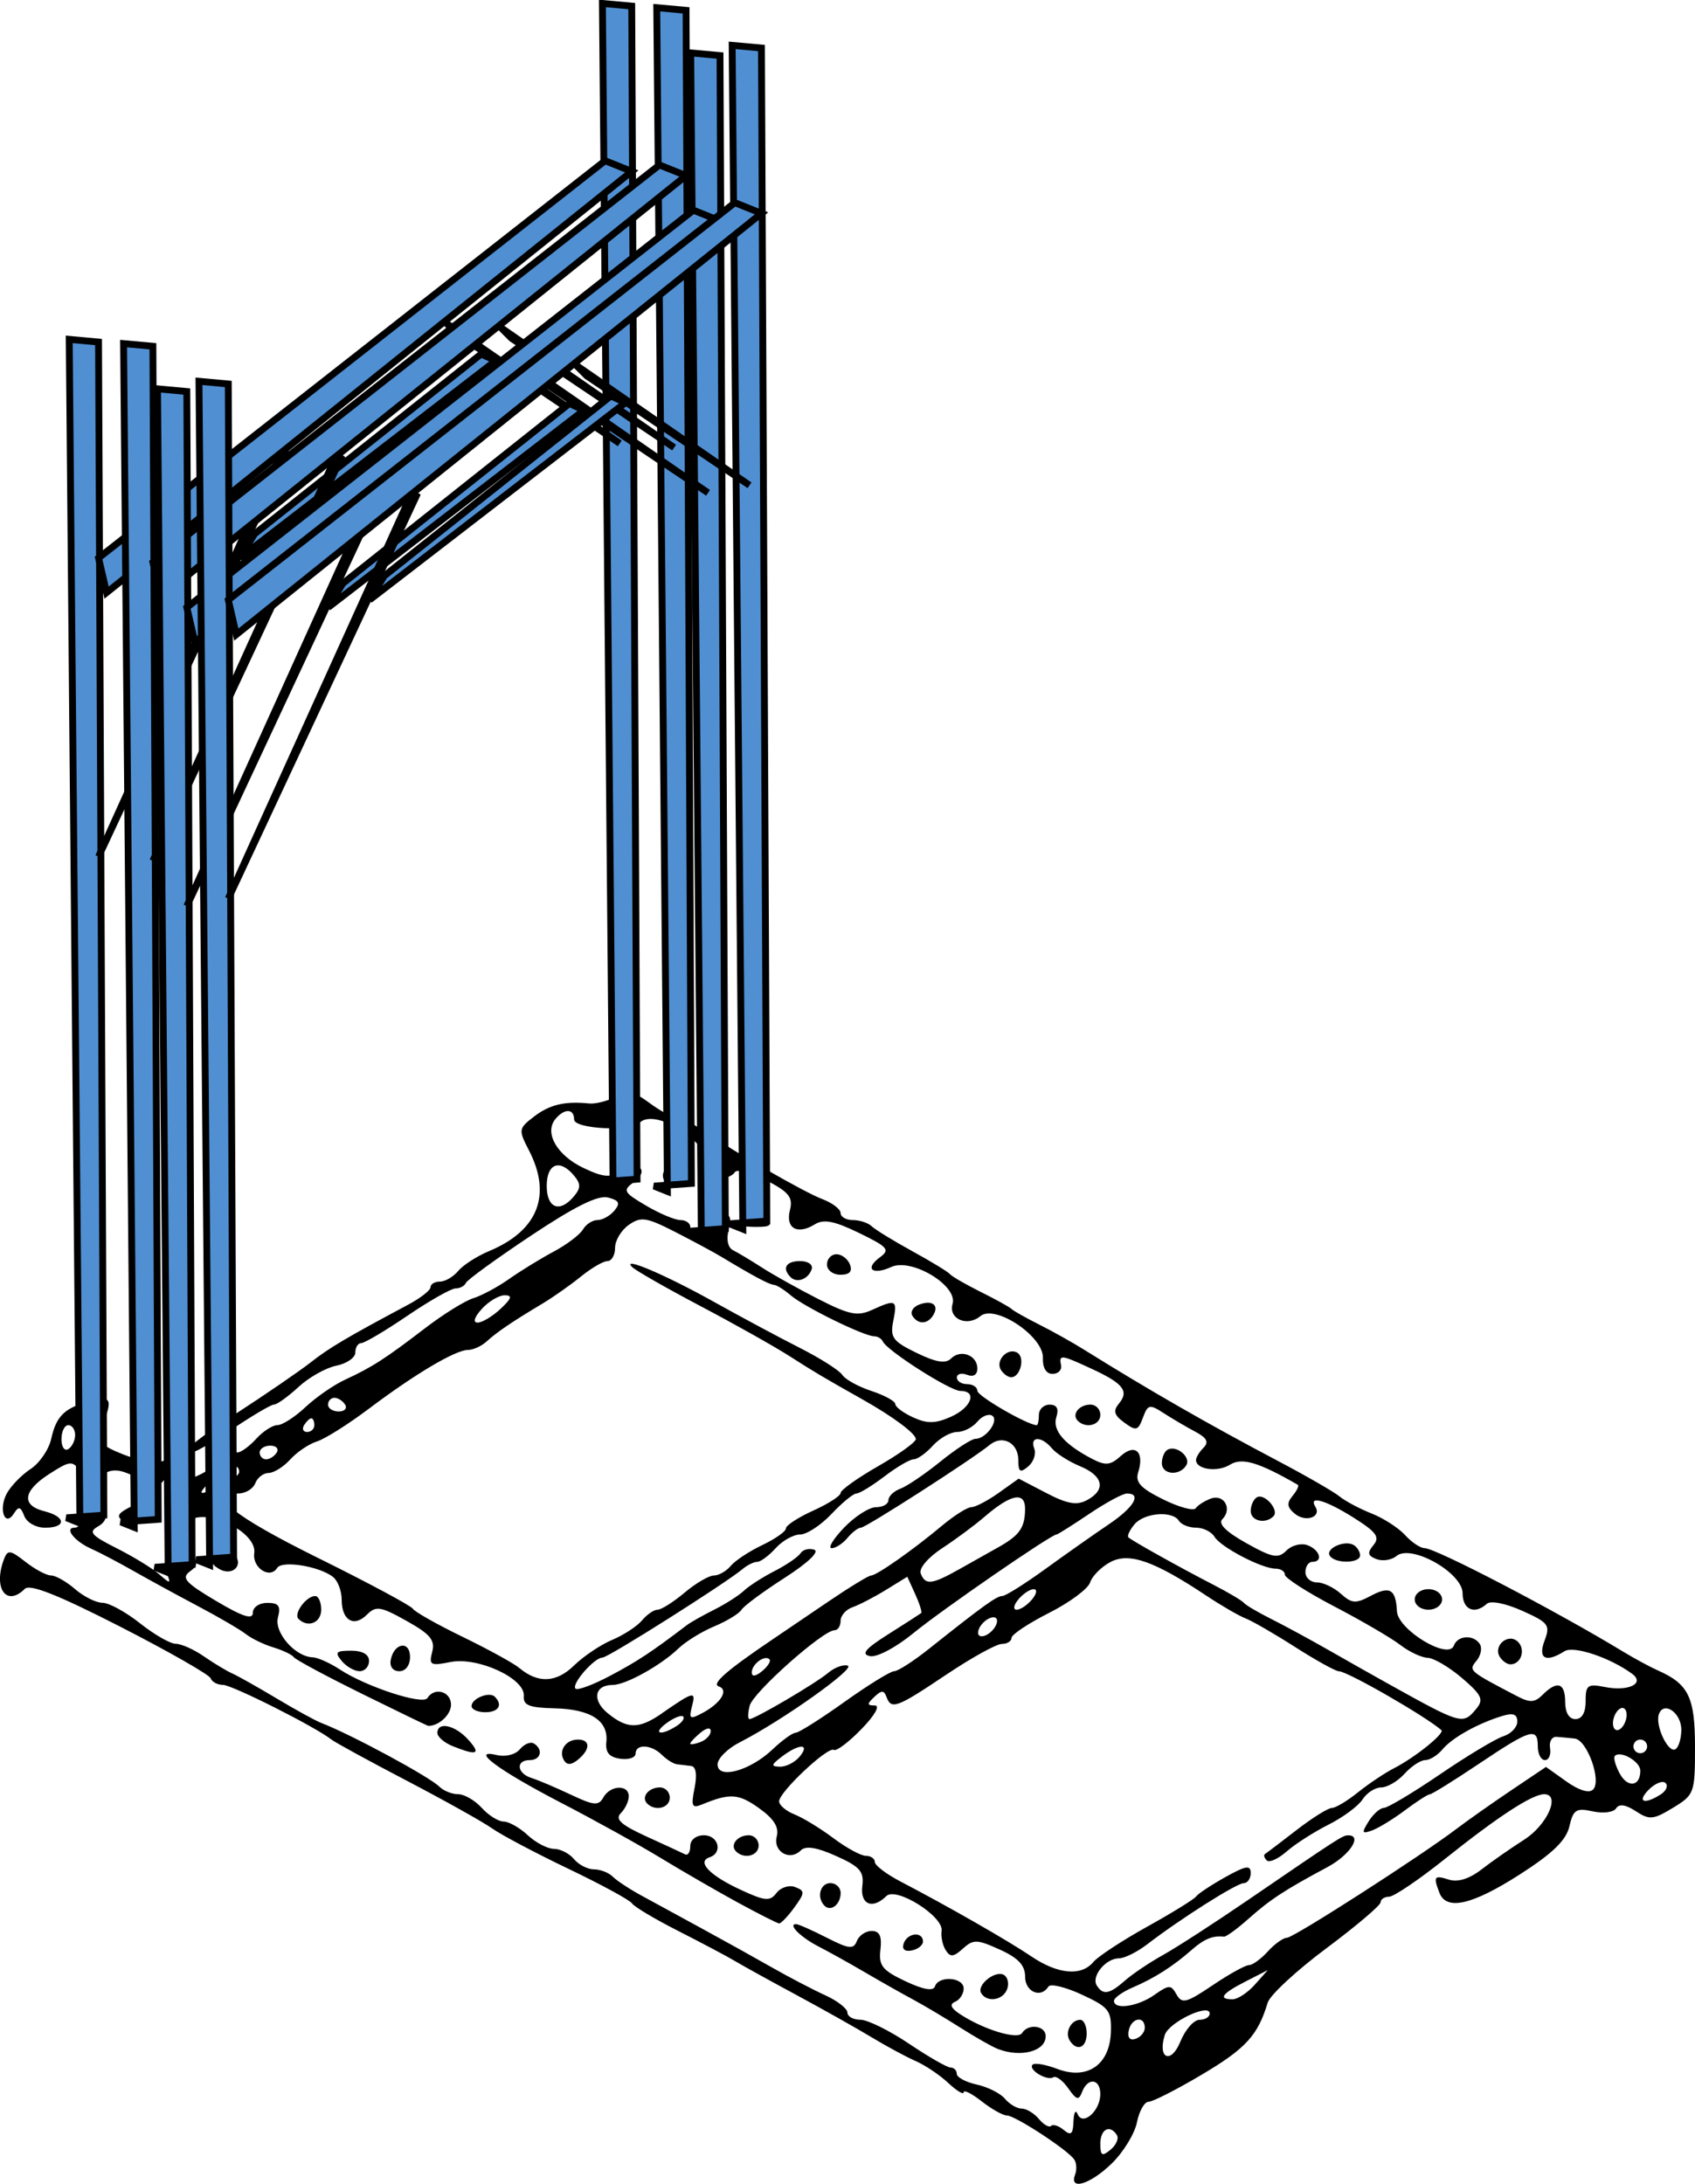
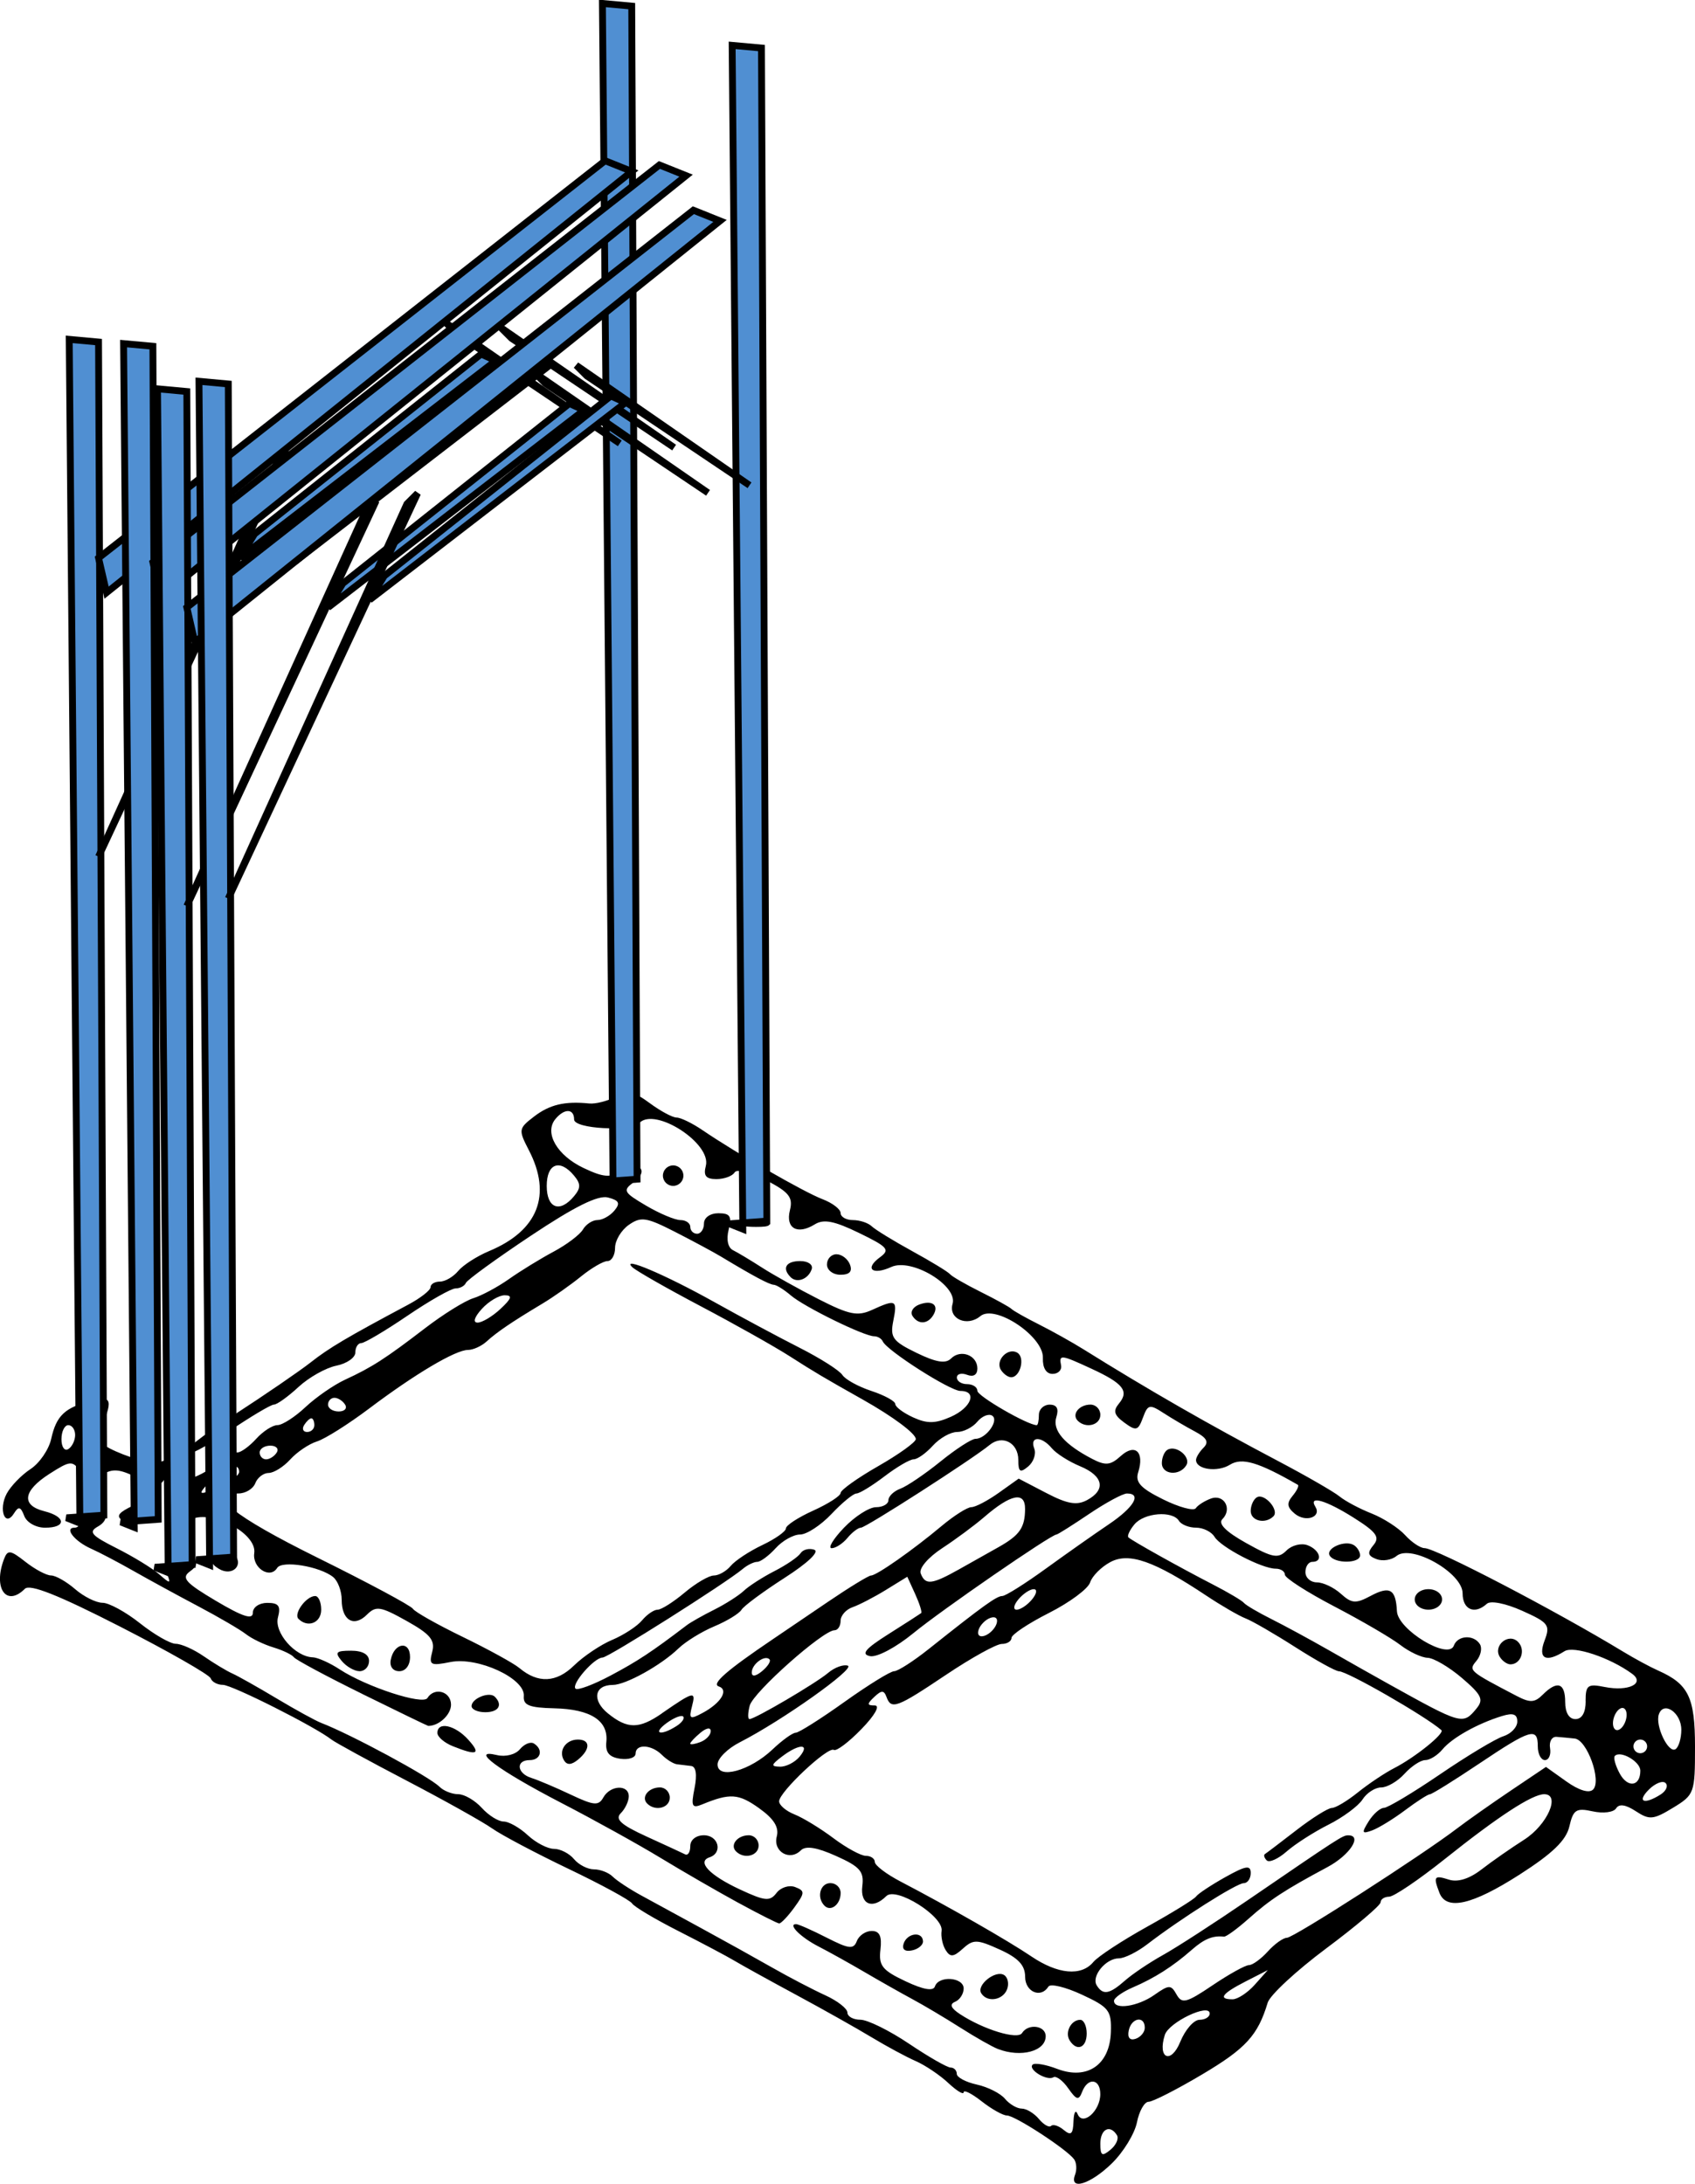
<svg xmlns="http://www.w3.org/2000/svg" xmlns:ns1="http://www.inkscape.org/namespaces/inkscape" xmlns:ns2="http://sodipodi.sourceforge.net/DTD/sodipodi-0.dtd" width="84.984" height="109.484" id="svg4610" version="1.1" ns1:version="0.48.3.1 r9886" ns2:docname="Nuovo documento 12">
  <defs id="defs4612" />
  <ns2:namedview id="base" pagecolor="#ffffff" bordercolor="#666666" borderopacity="1.0" ns1:pageopacity="0.0" ns1:pageshadow="2" ns1:zoom="1.8128906" ns1:cx="38.52721" ns1:cy="55.161249" ns1:document-units="pt" ns1:current-layer="layer1" showgrid="false" units="pt" fit-margin-top="0" fit-margin-left="0" fit-margin-right="0" fit-margin-bottom="0" showborder="false" ns1:showpageshadow="false" ns1:window-width="1600" ns1:window-height="841" ns1:window-x="0" ns1:window-y="27" ns1:window-maximized="1" />
  <g ns1:label="Layer 1" ns1:groupmode="layer" id="layer1" transform="translate(-162.186,-259.594)">
    <path style="fill:#000000" d="m 216.088,368.62 c 0.097,-0.253 0.075,-0.6 -0.049,-0.772 -0.357,-0.495 -2.965,-2.195 -3.367,-2.195 -0.2,0 -0.77,-0.32 -1.267,-0.71 -0.497,-0.391 -0.903,-0.595 -0.903,-0.454 0,0.141 -0.347,-0.069 -0.771,-0.466 -0.424,-0.397 -1.157,-0.89 -1.628,-1.096 -0.471,-0.205 -1.474,-0.746 -2.227,-1.201 -0.754,-0.455 -2.45,-1.409 -3.77,-2.12 -1.319,-0.711 -2.707,-1.478 -3.084,-1.704 -0.377,-0.226 -1.648,-0.899 -2.823,-1.497 -1.176,-0.597 -2.221,-1.22 -2.322,-1.383 -0.101,-0.163 -1.529,-0.941 -3.174,-1.728 -1.644,-0.787 -3.375,-1.702 -3.846,-2.035 -0.471,-0.332 -2.399,-1.409 -4.284,-2.394 -1.885,-0.985 -3.581,-1.912 -3.77,-2.06 -0.811,-0.639 -4.983,-2.741 -5.44,-2.741 -0.275,0 -0.551,-0.148 -0.614,-0.328 -0.063,-0.18 -2.103,-1.345 -4.534,-2.589 -3.097,-1.584 -4.527,-2.153 -4.781,-1.9 -0.932,0.932 -1.606,-0.031 -1.045,-1.493 0.181,-0.472 0.314,-0.455 1.074,0.143 0.477,0.375 1.054,0.682 1.283,0.682 0.228,0 0.771,0.308 1.206,0.685 0.435,0.377 1.054,0.685 1.376,0.685 0.322,0 1.168,0.463 1.879,1.028 0.712,0.565 1.518,1.028 1.793,1.028 0.275,0 0.909,0.283 1.409,0.63 0.5,0.346 1.141,0.732 1.424,0.858 0.283,0.126 1.285,0.69 2.227,1.254 0.942,0.564 1.945,1.114 2.227,1.223 1.498,0.576 5.427,2.696 5.93,3.199 0.206,0.206 0.629,0.376 0.939,0.376 0.31,0 0.843,0.308 1.184,0.685 0.341,0.377 0.834,0.685 1.095,0.685 0.261,0 0.806,0.308 1.211,0.685 0.405,0.377 0.996,0.685 1.315,0.685 0.318,0 0.771,0.231 1.005,0.514 0.235,0.283 0.685,0.514 1.001,0.514 0.316,0 0.738,0.163 0.937,0.362 0.199,0.199 0.84,0.623 1.425,0.942 0.585,0.319 1.957,1.067 3.048,1.662 1.092,0.594 2.679,1.476 3.527,1.959 0.848,0.483 2.043,1.107 2.656,1.386 0.613,0.279 1.114,0.67 1.114,0.868 0,0.198 0.293,0.36 0.651,0.36 0.358,0 1.453,0.54 2.433,1.199 0.98,0.66 1.921,1.199 2.091,1.199 0.17,0 0.308,0.142 0.308,0.316 0,0.173 0.452,0.415 1.004,0.536 0.552,0.121 1.188,0.442 1.413,0.713 0.225,0.271 0.602,0.492 0.838,0.492 0.237,0 0.625,0.235 0.864,0.522 0.239,0.287 0.513,0.443 0.61,0.346 0.097,-0.097 0.383,-0.009 0.636,0.205 0.362,0.3 0.466,0.209 0.487,-0.431 0.015,-0.447 0.107,-0.614 0.205,-0.37 0.252,0.627 1.139,-0.151 1.139,-0.999 0,-0.776 -0.626,-0.854 -0.91,-0.114 -0.171,0.445 -0.282,0.417 -0.698,-0.177 -0.272,-0.389 -0.607,-0.637 -0.745,-0.552 -0.32,0.198 -1.286,-0.388 -1.041,-0.633 0.101,-0.101 0.661,-0.009 1.243,0.216 1.499,0.566 2.624,-0.207 2.681,-1.841 0.037,-1.087 -0.09,-1.253 -1.455,-1.886 -0.823,-0.382 -1.577,-0.563 -1.676,-0.403 -0.375,0.606 -1.168,0.271 -1.168,-0.494 0,-0.574 -0.342,-0.94 -1.269,-1.361 -1.143,-0.518 -1.327,-0.523 -1.851,-0.049 -0.471,0.427 -0.635,0.441 -0.864,0.075 -0.155,-0.248 -0.247,-0.682 -0.204,-0.965 0.11,-0.725 -2.285,-2.231 -2.773,-1.742 -0.685,0.685 -1.318,0.422 -1.202,-0.501 0.093,-0.734 -0.115,-0.974 -1.31,-1.509 -0.981,-0.44 -1.531,-0.527 -1.776,-0.281 -0.552,0.552 -1.401,0.059 -1.203,-0.699 0.122,-0.466 -0.145,-0.89 -0.9,-1.427 -1.019,-0.726 -1.45,-0.753 -2.837,-0.182 -0.516,0.213 -0.569,0.1 -0.385,-0.818 0.135,-0.677 0.073,-1.08 -0.173,-1.107 -0.212,-0.024 -0.532,-0.062 -0.711,-0.086 -0.179,-0.024 -0.518,-0.236 -0.754,-0.471 -0.524,-0.524 -1.319,-0.562 -1.319,-0.062 0,0.202 -0.347,0.317 -0.771,0.256 -0.556,-0.08 -0.75,-0.316 -0.695,-0.847 0.109,-1.06 -0.786,-1.638 -2.603,-1.681 -1.269,-0.03 -1.575,-0.153 -1.535,-0.619 0.074,-0.876 -2.305,-1.976 -3.68,-1.701 -1.002,0.2 -1.086,0.153 -0.913,-0.508 0.154,-0.589 -0.094,-0.888 -1.285,-1.554 -1.31,-0.732 -1.533,-0.767 -1.989,-0.312 -0.649,0.649 -1.264,0.286 -1.264,-0.746 0,-0.437 -0.193,-0.95 -0.428,-1.14 -0.67,-0.54 -2.564,-0.85 -2.806,-0.459 -0.358,0.579 -1.257,-4e-4 -1.15,-0.741 0.148,-1.024 -2.273,-2.253 -3.244,-1.647 -0.556,0.347 -0.742,0.344 -0.966,-0.018 -0.152,-0.247 -0.118,-0.64 0.075,-0.873 0.194,-0.234 0.253,-0.586 0.132,-0.782 -0.124,-0.201 0.068,-0.358 0.438,-0.358 0.363,0 1.052,-0.308 1.531,-0.685 0.479,-0.377 1.016,-0.685 1.192,-0.685 0.177,0 0.6,-0.308 0.942,-0.685 0.341,-0.377 0.82,-0.685 1.064,-0.685 0.244,0 0.875,-0.406 1.403,-0.902 0.528,-0.496 1.423,-1.115 1.988,-1.376 1.34,-0.618 2.022,-1.056 4.013,-2.583 0.906,-0.695 1.993,-1.37 2.415,-1.501 0.423,-0.131 1.23,-0.565 1.795,-0.965 0.565,-0.399 1.567,-1.014 2.227,-1.367 0.661,-0.353 1.324,-0.854 1.475,-1.114 0.151,-0.26 0.479,-0.473 0.729,-0.473 0.25,0 0.631,-0.212 0.847,-0.472 0.308,-0.372 0.24,-0.512 -0.319,-0.658 -0.496,-0.13 -1.662,0.447 -3.862,1.912 -1.733,1.154 -3.203,2.221 -3.266,2.372 -0.063,0.15 -0.294,0.274 -0.514,0.274 -0.22,3.9e-4 -1.307,0.617 -2.417,1.371 -1.109,0.754 -2.15,1.37 -2.313,1.37 -0.163,0 -0.297,0.212 -0.297,0.471 0,0.259 -0.429,0.557 -0.952,0.662 -0.524,0.105 -1.38,0.587 -1.902,1.071 -0.522,0.484 -1.075,0.88 -1.229,0.88 -0.153,0 -1.176,0.609 -2.272,1.353 -1.096,0.744 -2.121,1.273 -2.278,1.177 -0.157,-0.097 0.989,-1.002 2.547,-2.012 1.557,-1.01 3.287,-2.195 3.845,-2.633 0.931,-0.732 1.803,-1.248 4.898,-2.899 0.613,-0.327 1.114,-0.72 1.114,-0.874 0,-0.154 0.212,-0.279 0.472,-0.279 0.26,0 0.671,-0.24 0.915,-0.534 0.244,-0.294 0.943,-0.743 1.554,-0.998 2.449,-1.023 3.151,-2.807 1.99,-5.052 -0.532,-1.029 -0.523,-1.089 0.257,-1.689 0.782,-0.601 1.537,-0.781 2.766,-0.657 0.322,0.032 0.919,-0.12 1.326,-0.337 0.611,-0.327 0.909,-0.271 1.713,0.323 0.535,0.396 1.14,0.72 1.343,0.72 0.204,0 0.788,0.284 1.299,0.632 1.699,1.157 5.094,3.11 6.016,3.46 0.5,0.19 0.909,0.504 0.909,0.697 0,0.193 0.278,0.351 0.617,0.351 0.339,0 0.763,0.14 0.942,0.311 0.179,0.171 1.097,0.734 2.039,1.251 0.942,0.517 1.791,1.034 1.885,1.149 0.094,0.115 0.788,0.515 1.542,0.891 0.754,0.375 1.448,0.759 1.542,0.853 0.094,0.094 0.711,0.443 1.371,0.774 0.66,0.332 1.662,0.892 2.228,1.244 3.293,2.054 6.285,3.771 9.767,5.607 1.414,0.745 2.801,1.545 3.084,1.777 0.283,0.232 1.004,0.616 1.603,0.852 0.599,0.237 1.355,0.725 1.681,1.084 0.326,0.36 0.765,0.654 0.977,0.654 0.558,0 6.573,3.136 9.961,5.193 0.565,0.343 1.351,0.768 1.746,0.943 1.531,0.679 1.852,1.343 1.852,3.832 0,2.312 -0.031,2.398 -1.103,3.05 -0.988,0.601 -1.182,0.619 -1.867,0.17 -0.508,-0.333 -0.838,-0.38 -0.986,-0.142 -0.123,0.199 -0.646,0.266 -1.171,0.151 -0.83,-0.182 -0.977,-0.088 -1.171,0.751 -0.162,0.7 -0.836,1.354 -2.493,2.416 -2.384,1.528 -3.676,1.822 -4.024,0.914 -0.316,-0.823 -0.265,-0.893 0.48,-0.657 0.442,0.14 1.024,-0.042 1.628,-0.51 0.517,-0.401 1.48,-1.072 2.139,-1.492 1.164,-0.741 1.844,-2.282 1.007,-2.282 -0.6,0 -2.304,1.111 -4.986,3.252 -1.298,1.036 -2.553,1.885 -2.788,1.886 -0.236,0.003 -0.428,0.127 -0.428,0.28 0,0.153 -1.228,1.194 -2.728,2.313 -1.5,1.119 -2.821,2.343 -2.934,2.721 -0.493,1.637 -1.092,2.294 -3.276,3.591 -1.275,0.758 -2.489,1.377 -2.696,1.377 -0.207,0 -0.47,0.463 -0.583,1.03 -0.113,0.566 -0.678,1.492 -1.256,2.056 -1.078,1.054 -2.159,1.386 -1.845,0.567 z m 2.1,-1.978 c -0.346,-0.559 -0.833,-0.312 -0.833,0.423 0,0.605 0.085,0.656 0.51,0.304 0.281,-0.233 0.426,-0.56 0.322,-0.727 z m 4.137,-5.787 c 0.282,0 0.513,-0.141 0.513,-0.313 0,-0.541 -2.048,0.434 -2.25,1.071 -0.377,1.187 0.307,1.49 0.775,0.344 0.247,-0.606 0.68,-1.101 0.963,-1.101 z m -2.742,0.4 c 0,-0.62 -0.671,-0.507 -0.804,0.136 -0.074,0.357 0.054,0.514 0.343,0.418 0.254,-0.085 0.461,-0.334 0.461,-0.553 z m 0.482,-1.649 c 0.736,-0.515 0.832,-0.517 1.112,-0.017 0.268,0.479 0.494,0.421 1.805,-0.464 0.824,-0.556 1.645,-1.011 1.824,-1.011 0.179,0 0.605,-0.308 0.946,-0.685 0.341,-0.377 0.772,-0.685 0.958,-0.685 0.334,0 6.758,-4.128 8.533,-5.484 0.508,-0.388 1.718,-1.24 2.689,-1.894 l 1.766,-1.188 1.021,0.727 c 0.634,0.452 1.142,0.605 1.342,0.406 0.437,-0.437 -0.303,-2.49 -0.921,-2.556 -0.264,-0.029 -0.673,-0.067 -0.909,-0.085 -0.236,-0.019 -0.383,0.236 -0.328,0.565 0.056,0.33 -0.06,0.6 -0.257,0.6 -0.197,0 -0.358,-0.308 -0.358,-0.685 0,-0.977 -0.348,-0.875 -2.931,0.857 -1.265,0.848 -2.38,1.542 -2.479,1.542 -0.099,0 -0.656,0.358 -1.24,0.796 -0.583,0.438 -1.328,0.895 -1.655,1.015 -0.516,0.19 -0.539,0.13 -0.175,-0.454 0.231,-0.37 0.576,-0.674 0.766,-0.675 0.19,-0.004 1.458,-0.76 2.817,-1.686 1.359,-0.926 2.785,-1.783 3.17,-1.905 0.384,-0.122 0.699,-0.453 0.699,-0.736 0,-0.375 -0.208,-0.45 -0.771,-0.276 -1.231,0.38 -2.498,1.09 -2.98,1.671 -0.245,0.295 -0.634,0.537 -0.864,0.537 -0.23,0 -0.698,0.308 -1.039,0.685 -0.341,0.377 -0.868,0.685 -1.17,0.685 -0.302,0 -0.722,0.27 -0.933,0.6 -0.211,0.33 -0.98,0.9 -1.71,1.267 -0.73,0.367 -1.673,0.972 -2.097,1.344 -0.423,0.372 -0.873,0.573 -0.999,0.446 -0.126,-0.126 -0.166,-0.27 -0.087,-0.319 0.079,-0.049 0.789,-0.589 1.579,-1.199 0.79,-0.611 1.588,-1.11 1.773,-1.11 0.185,0 0.772,-0.351 1.305,-0.78 0.533,-0.429 1.354,-0.978 1.825,-1.219 1.049,-0.539 2.545,-1.745 2.362,-1.904 -0.817,-0.71 -4.717,-2.95 -5.136,-2.95 -0.163,0 -1.148,-0.545 -2.189,-1.21 -1.041,-0.666 -2.162,-1.314 -2.491,-1.44 -0.329,-0.126 -1.216,-0.64 -1.97,-1.142 -2.616,-1.741 -3.877,-2.183 -4.811,-1.683 -0.458,0.245 -0.915,0.705 -1.016,1.023 -0.101,0.318 -1.029,1.005 -2.062,1.528 -1.033,0.523 -1.879,1.086 -1.879,1.252 0,0.166 -0.219,0.302 -0.487,0.302 -0.268,0 -1.522,0.694 -2.787,1.542 -2.483,1.665 -2.755,1.766 -2.994,1.114 -0.126,-0.343 -0.248,-0.343 -0.611,0 -0.376,0.355 -0.372,0.428 0.025,0.428 0.28,0 0.006,0.491 -0.671,1.186 -0.632,0.652 -1.254,1.122 -1.382,1.042 -0.299,-0.185 -2.743,2.112 -2.743,2.577 0,0.194 0.347,0.489 0.771,0.657 0.424,0.168 1.302,0.703 1.951,1.191 0.649,0.487 1.382,0.886 1.628,0.886 0.246,0 0.447,0.138 0.447,0.307 0,0.169 0.578,0.609 1.285,0.978 2.418,1.263 5.397,2.968 6.559,3.754 1.333,0.902 2.51,1.01 3.113,0.284 0.229,-0.277 1.443,-1.073 2.698,-1.77 1.254,-0.697 2.358,-1.378 2.452,-1.514 0.094,-0.136 0.75,-0.57 1.456,-0.966 1.041,-0.583 1.285,-0.623 1.285,-0.211 0,0.28 -0.158,0.508 -0.351,0.508 -0.356,0 -3.175,1.787 -4.844,3.069 -0.501,0.385 -1.138,0.7 -1.415,0.7 -0.658,0 -1.394,0.898 -1.111,1.356 0.311,0.503 0.635,0.448 1.417,-0.242 0.374,-0.33 1.234,-0.908 1.912,-1.285 0.678,-0.377 2.585,-1.611 4.238,-2.742 4.616,-3.158 4.762,-3.252 5.036,-3.254 0.736,-0.009 0.094,0.987 -1.028,1.588 -2.163,1.16 -2.88,1.629 -3.958,2.589 -0.57,0.508 -1.128,0.914 -1.238,0.902 -0.562,-0.062 -0.991,0.114 -1.612,0.659 -0.951,0.835 -1.857,1.413 -2.959,1.887 -0.518,0.223 -0.942,0.526 -0.942,0.673 0,0.464 1.186,0.29 2.024,-0.297 z m 5.034,-0.511 0.653,-0.732 -1.114,0.57 c -1.189,0.608 -1.398,0.895 -0.653,0.895 0.254,0 0.755,-0.33 1.114,-0.732 z m 20.347,-9.535 c 0.277,-0.175 0.389,-0.434 0.249,-0.574 -0.14,-0.14 -0.516,0.009 -0.835,0.324 -0.619,0.619 -0.249,0.778 0.586,0.25 z m -1.018,-1.196 c 0,-0.454 -0.989,-1.027 -1.276,-0.739 -0.083,0.083 0.024,0.476 0.238,0.874 0.401,0.75 1.039,0.667 1.039,-0.135 z m -43.503,-1.069 c 0.482,-0.458 1.002,-0.832 1.156,-0.832 0.154,0 1.253,-0.694 2.441,-1.542 1.189,-0.848 2.312,-1.542 2.496,-1.542 0.184,0 0.965,-0.501 1.735,-1.114 2.736,-2.176 3.403,-2.656 3.687,-2.656 0.159,-3.7e-4 1.137,-0.615 2.173,-1.366 1.037,-0.751 2.463,-1.755 3.17,-2.231 1.255,-0.846 1.665,-1.542 0.906,-1.542 -0.208,0 -1.064,0.463 -1.902,1.028 -0.838,0.565 -1.572,1.028 -1.632,1.028 -0.268,0 -5.745,3.775 -7.162,4.936 -0.888,0.728 -1.841,1.233 -2.189,1.161 -0.463,-0.096 -0.233,-0.37 0.926,-1.102 0.848,-0.536 1.586,-1.011 1.641,-1.055 0.054,-0.045 -0.08,-0.473 -0.298,-0.952 l -0.397,-0.871 -1.072,0.66 c -0.59,0.363 -1.342,0.753 -1.672,0.867 -0.33,0.114 -0.6,0.42 -0.6,0.681 0,0.261 -0.137,0.474 -0.303,0.474 -0.579,0 -4.079,3.111 -4.254,3.781 -0.097,0.371 -0.102,0.674 -0.013,0.674 0.274,0 3.33,-1.796 3.95,-2.321 0.319,-0.27 0.761,-0.431 0.982,-0.357 0.402,0.134 -3.313,2.768 -5.417,3.841 -0.613,0.312 -1.114,0.812 -1.114,1.11 0,0.767 1.627,0.321 2.76,-0.756 z m 1.352,0.367 c 0.547,-0.659 -0.011,-0.666 -0.877,-0.011 -0.559,0.423 -0.576,0.505 -0.107,0.514 0.307,0.009 0.75,-0.22 0.984,-0.503 z m 42.493,-0.514 c 0,-0.188 -0.154,-0.343 -0.343,-0.343 -0.188,0 -0.343,0.154 -0.343,0.343 0,0.188 0.154,0.343 0.343,0.343 0.189,0 0.343,-0.154 0.343,-0.343 z m 1.713,-0.84 c 0,-0.851 -0.887,-1.457 -1.125,-0.768 -0.196,0.565 0.474,1.971 0.833,1.749 0.161,-0.099 0.293,-0.541 0.293,-0.981 z m -48.662,0.076 c 0,-0.201 -0.218,-0.167 -0.514,0.079 -0.283,0.235 -0.514,0.48 -0.514,0.545 0,0.065 0.231,0.03 0.514,-0.079 0.283,-0.108 0.514,-0.354 0.514,-0.545 z m -1.723,-0.251 c 0.277,-0.175 0.431,-0.392 0.342,-0.481 -0.089,-0.089 -0.461,0.057 -0.827,0.324 -0.731,0.535 -0.322,0.667 0.484,0.157 z m 47.644,-0.568 c 0,-0.283 -0.154,-0.419 -0.343,-0.302 -0.188,0.117 -0.343,0.443 -0.343,0.726 0,0.283 0.154,0.419 0.343,0.302 0.189,-0.117 0.343,-0.443 0.343,-0.726 z m -48.372,-0.074 c 1.603,-1.109 1.716,-1.136 1.513,-0.36 -0.168,0.644 -0.11,0.682 0.527,0.341 0.927,-0.496 1.33,-1.159 0.81,-1.332 -0.374,-0.125 0.395,-0.796 2.686,-2.346 0.471,-0.319 1.729,-1.172 2.796,-1.896 1.067,-0.724 2.037,-1.317 2.156,-1.317 0.279,0 2.101,-1.278 3.542,-2.485 0.619,-0.518 1.289,-0.942 1.489,-0.942 0.2,0 0.816,-0.322 1.368,-0.715 l 1.004,-0.715 1.378,0.718 c 1.059,0.552 1.533,0.636 2.047,0.36 0.965,-0.517 0.822,-1.215 -0.348,-1.7 -0.559,-0.232 -1.195,-0.636 -1.413,-0.898 -0.517,-0.623 -1.124,-0.615 -0.883,0.013 0.103,0.269 -0.035,0.673 -0.306,0.899 -0.404,0.335 -0.494,0.275 -0.494,-0.328 0,-0.863 -0.798,-1.28 -1.439,-0.751 -0.865,0.713 -6.208,4.147 -6.453,4.147 -0.137,0 -0.44,0.231 -0.675,0.514 -0.235,0.283 -0.591,0.514 -0.792,0.514 -0.201,0 0.079,-0.463 0.62,-1.028 0.542,-0.565 1.265,-1.028 1.606,-1.028 0.342,0 0.621,-0.159 0.621,-0.353 0,-0.194 0.27,-0.453 0.6,-0.575 0.33,-0.122 1.232,-0.734 2.006,-1.36 0.773,-0.626 1.564,-1.139 1.757,-1.139 0.536,0 1.205,-0.936 0.833,-1.165 -0.176,-0.109 -0.511,0.031 -0.744,0.312 -0.233,0.281 -0.689,0.51 -1.014,0.51 -0.325,0 -0.869,0.308 -1.211,0.685 -0.341,0.377 -0.775,0.685 -0.963,0.685 -0.189,0 -0.848,0.385 -1.466,0.857 -0.618,0.471 -1.25,0.857 -1.404,0.857 -0.154,0 -0.718,0.463 -1.251,1.028 -0.534,0.565 -1.242,1.028 -1.574,1.028 -0.332,0 -0.882,0.308 -1.223,0.685 -0.341,0.377 -0.757,0.685 -0.924,0.685 -0.167,0 -0.49,0.157 -0.718,0.348 -0.86,0.723 -6.753,4.45 -7.036,4.45 -0.416,0 -1.58,1.336 -1.358,1.558 0.1,0.101 0.892,-0.194 1.76,-0.656 1.365,-0.726 2.057,-1.183 3.822,-2.526 0.188,-0.143 0.805,-0.492 1.371,-0.775 0.565,-0.283 1.235,-0.71 1.489,-0.95 0.253,-0.24 0.947,-0.686 1.542,-0.99 0.595,-0.305 1.179,-0.705 1.299,-0.89 0.12,-0.185 0.428,-0.265 0.685,-0.178 0.279,0.095 -0.32,0.664 -1.48,1.409 -1.071,0.687 -2.046,1.408 -2.165,1.602 -0.12,0.194 -0.733,0.567 -1.363,0.831 -0.63,0.263 -1.439,0.762 -1.798,1.109 -0.877,0.847 -2.647,1.829 -3.296,1.829 -0.922,0 -1.052,0.769 -0.241,1.426 0.979,0.793 1.56,0.793 2.705,0.002 z m 40.845,-0.243 c 0.371,-0.447 0.259,-0.684 -0.729,-1.528 -0.643,-0.549 -1.417,-1.005 -1.722,-1.013 -0.304,-0.01 -0.921,-0.298 -1.371,-0.645 -0.45,-0.347 -1.935,-1.214 -3.302,-1.927 -1.366,-0.713 -2.484,-1.431 -2.484,-1.596 0,-0.165 -0.208,-0.3 -0.461,-0.3 -0.688,0 -2.754,-1.077 -3.068,-1.6 -0.151,-0.251 -0.566,-0.456 -0.922,-0.456 -0.357,0 -0.743,-0.154 -0.86,-0.343 -0.323,-0.523 -1.747,-0.408 -2.234,0.18 -0.238,0.287 -0.373,0.579 -0.299,0.649 0.186,0.174 2.592,1.517 4.247,2.369 0.754,0.388 1.448,0.8 1.542,0.914 0.094,0.114 0.711,0.478 1.371,0.808 0.66,0.33 1.97,1.041 2.913,1.58 0.942,0.539 2.253,1.279 2.913,1.646 3.745,2.083 3.779,2.092 4.467,1.263 z m 5.47,-0.37 c 0,-0.802 0.104,-0.879 0.959,-0.708 1.186,0.237 2.038,-0.175 1.371,-0.663 -1.112,-0.814 -2.93,-1.42 -3.388,-1.13 -0.937,0.593 -1.345,0.376 -1,-0.532 0.296,-0.778 0.202,-0.903 -1.122,-1.496 -0.831,-0.372 -1.583,-0.521 -1.77,-0.351 -0.612,0.558 -1.217,0.297 -1.217,-0.524 0,-1.03 -2.577,-2.484 -3.315,-1.871 -0.245,0.203 -0.696,0.274 -1.003,0.156 -0.441,-0.169 -0.472,-0.316 -0.151,-0.703 0.332,-0.4 0.15,-0.651 -0.983,-1.367 -1.404,-0.887 -2.293,-1.143 -1.931,-0.558 0.324,0.525 -0.49,0.801 -1.033,0.35 -0.387,-0.321 -0.412,-0.528 -0.108,-0.894 0.218,-0.262 0.335,-0.512 0.261,-0.554 -1.976,-1.137 -2.801,-1.381 -3.401,-1.007 -0.628,0.392 -1.702,0.242 -1.702,-0.238 0,-0.131 0.171,-0.408 0.379,-0.617 0.278,-0.278 0.162,-0.494 -0.428,-0.807 -0.444,-0.235 -1.153,-0.652 -1.576,-0.926 -0.704,-0.456 -0.791,-0.437 -1.038,0.232 -0.242,0.654 -0.34,0.679 -0.932,0.246 -0.517,-0.378 -0.575,-0.589 -0.266,-0.961 0.515,-0.62 0.21,-1.006 -1.376,-1.739 -1.545,-0.715 -1.641,-0.725 -1.53,-0.171 0.047,0.236 -0.146,0.428 -0.428,0.428 -0.319,0 -0.502,-0.304 -0.483,-0.802 0.041,-1.077 -2.399,-2.705 -3.136,-2.093 -0.666,0.553 -1.612,0.135 -1.392,-0.616 0.268,-0.915 -2.054,-2.313 -3.071,-1.85 -0.952,0.434 -1.359,0.091 -0.573,-0.483 0.521,-0.381 0.405,-0.517 -1.046,-1.222 -1.243,-0.604 -1.773,-0.707 -2.22,-0.43 -0.874,0.54 -1.474,0.199 -1.246,-0.709 0.163,-0.648 -0.04,-0.903 -1.187,-1.502 -0.81,-0.422 -1.468,-0.584 -1.588,-0.39 -0.112,0.182 -0.522,0.331 -0.909,0.331 -0.528,0 -0.662,-0.166 -0.532,-0.662 0.294,-1.123 -2.53,-2.956 -3.326,-2.159 -0.452,0.452 -3.278,0.307 -3.278,-0.168 0,-0.559 -0.5,-0.564 -0.947,-0.01 -0.556,0.69 0.098,1.815 1.418,2.441 0.999,0.474 1.341,0.501 1.9,0.152 0.87,-0.543 1.43,-0.03 0.616,0.564 -0.561,0.41 -0.512,0.504 0.62,1.171 0.676,0.399 1.452,0.725 1.724,0.725 0.272,0 0.494,0.154 0.494,0.343 0,0.189 0.154,0.343 0.343,0.343 0.188,0 0.343,-0.231 0.343,-0.514 0,-0.294 0.309,-0.514 0.722,-0.514 0.591,0 0.685,0.149 0.516,0.821 -0.125,0.497 -0.038,0.904 0.22,1.032 0.234,0.116 0.889,0.509 1.454,0.873 0.565,0.364 1.845,1.078 2.843,1.586 1.534,0.781 1.947,0.864 2.672,0.534 1.203,-0.548 1.277,-0.509 1.065,0.552 -0.166,0.832 -0.029,1.021 1.166,1.602 0.982,0.477 1.458,0.555 1.73,0.283 0.483,-0.483 1.32,-0.165 1.32,0.501 0,0.316 -0.198,0.438 -0.514,0.317 -0.283,-0.108 -0.514,-0.048 -0.514,0.135 0,0.183 0.231,0.332 0.514,0.332 0.283,0 0.514,0.151 0.514,0.335 0,0.264 2.521,1.721 2.977,1.721 0.059,0 0.107,-0.231 0.107,-0.514 0,-0.283 0.242,-0.514 0.537,-0.514 0.365,0 0.473,0.201 0.338,0.628 -0.209,0.659 0.403,1.368 1.809,2.097 0.661,0.342 0.908,0.316 1.422,-0.15 0.718,-0.65 1.197,-0.204 0.874,0.814 -0.159,0.501 0.115,0.799 1.248,1.36 0.798,0.395 1.535,0.595 1.638,0.444 0.102,-0.151 0.444,-0.369 0.758,-0.484 0.661,-0.243 1.087,0.521 0.576,1.032 -0.226,0.226 0.176,0.63 1.195,1.199 1.324,0.74 1.602,0.791 2.02,0.373 0.267,-0.267 0.743,-0.386 1.06,-0.264 0.623,0.239 0.789,0.833 0.232,0.833 -0.188,0 -0.343,0.231 -0.343,0.514 0,0.283 0.258,0.514 0.573,0.514 0.315,0 0.856,0.257 1.203,0.57 0.543,0.491 0.748,0.507 1.483,0.114 0.973,-0.521 1.273,-0.35 1.329,0.761 0.047,0.933 2.585,2.467 2.854,1.725 0.188,-0.52 1.002,-0.564 1.307,-0.07 0.122,0.197 0.043,0.572 -0.173,0.833 -0.407,0.49 -0.394,0.502 2.012,1.76 0.673,0.352 0.907,0.341 1.31,-0.062 0.727,-0.727 1.126,-0.597 1.126,0.367 0,0.533 0.194,0.857 0.514,0.857 0.326,0 0.514,-0.328 0.514,-0.9 z m -4.302,-2.215 c -0.353,-0.571 0.441,-1.227 0.914,-0.754 0.395,0.395 0.148,1.126 -0.381,1.126 -0.166,0 -0.406,-0.168 -0.532,-0.373 z m -4.265,-2.883 c 0,-0.286 0.305,-0.514 0.685,-0.514 0.381,0 0.685,0.228 0.685,0.514 0,0.286 -0.305,0.514 -0.685,0.514 -0.381,0 -0.685,-0.229 -0.685,-0.514 z m -4.261,-2.192 c -0.228,-0.368 0.765,-0.804 1.208,-0.531 0.172,0.106 0.312,0.338 0.312,0.515 0,0.411 -1.268,0.424 -1.52,0.015 z m -3.963,-2.243 c 0,-0.272 0.137,-0.578 0.304,-0.682 0.377,-0.233 1.145,0.64 0.835,0.95 -0.408,0.408 -1.139,0.235 -1.139,-0.268 z m -4.455,-2.399 c 0,-0.272 0.123,-0.57 0.273,-0.663 0.438,-0.271 1.208,0.358 0.95,0.776 -0.34,0.55 -1.223,0.469 -1.223,-0.113 z m -4.217,-2.124 c -0.32,-0.32 0.067,-0.809 0.639,-0.809 0.272,0 0.494,0.231 0.494,0.514 0,0.516 -0.723,0.704 -1.133,0.295 z m -3.854,-2.552 c -0.294,-0.476 0.358,-1.147 0.83,-0.855 0.394,0.243 0.142,1.227 -0.314,1.227 -0.157,0 -0.389,-0.168 -0.516,-0.373 z m -4.438,-2.714 c -0.117,-0.19 0.035,-0.44 0.337,-0.556 0.656,-0.252 1.022,0.026 0.706,0.536 -0.285,0.46 -0.766,0.47 -1.044,0.02 z m -6.103,-1.932 c -0.447,-0.447 -0.234,-0.807 0.478,-0.807 0.399,0 0.654,0.18 0.578,0.407 -0.167,0.501 -0.739,0.717 -1.057,0.4 z m 1.821,-0.635 c 0,-0.283 0.215,-0.514 0.477,-0.514 0.263,0 0.566,0.231 0.675,0.514 0.134,0.35 -0.018,0.514 -0.477,0.514 -0.371,0 -0.675,-0.231 -0.675,-0.514 z m -4.455,-2.014 c 0,-0.071 0.211,-0.304 0.469,-0.518 0.356,-0.296 0.572,-0.265 0.899,0.129 0.365,0.44 0.295,0.518 -0.469,0.518 -0.494,0 -0.899,-0.058 -0.899,-0.129 z m -3.77,-2.441 c 0,-0.283 0.231,-0.514 0.514,-0.514 0.283,0 0.514,0.231 0.514,0.514 0,0.283 -0.231,0.514 -0.514,0.514 -0.283,0 -0.514,-0.231 -0.514,-0.514 z m -2.543,23.275 c 0.58,-0.245 1.255,-0.686 1.498,-0.98 0.244,-0.294 0.595,-0.534 0.78,-0.534 0.185,0 0.795,-0.386 1.355,-0.857 0.56,-0.471 1.219,-0.857 1.464,-0.857 0.245,0 0.626,-0.217 0.846,-0.482 0.22,-0.265 0.933,-0.735 1.584,-1.044 0.651,-0.309 1.184,-0.685 1.184,-0.836 0,-0.151 0.617,-0.553 1.371,-0.893 0.754,-0.34 1.371,-0.738 1.371,-0.884 0,-0.146 0.848,-0.751 1.885,-1.344 1.037,-0.593 1.885,-1.204 1.885,-1.356 0,-0.274 -1.148,-1.13 -2.656,-1.979 -1.985,-1.118 -2.402,-1.365 -3.684,-2.185 -0.754,-0.482 -2.759,-1.609 -4.455,-2.503 -1.696,-0.895 -3.235,-1.773 -3.419,-1.951 -0.603,-0.583 1.655,0.376 4.104,1.744 1.319,0.737 3.247,1.77 4.284,2.296 1.037,0.526 2.002,1.139 2.144,1.363 0.143,0.224 0.798,0.585 1.456,0.802 0.658,0.217 1.197,0.512 1.197,0.656 0,0.144 0.404,0.445 0.897,0.67 0.703,0.32 1.11,0.314 1.885,-0.029 1.036,-0.458 1.349,-1.298 0.484,-1.298 -0.518,0 -3.689,-2.024 -3.894,-2.484 -0.063,-0.141 -0.257,-0.257 -0.432,-0.257 -0.502,0 -3.502,-1.471 -4.177,-2.048 -0.336,-0.287 -0.721,-0.528 -0.857,-0.534 -0.23,-0.012 -1.012,-0.429 -2.645,-1.413 -0.377,-0.227 -1.417,-0.786 -2.31,-1.242 -1.437,-0.733 -1.704,-0.773 -2.313,-0.347 -0.379,0.265 -0.688,0.782 -0.688,1.148 0,0.366 -0.171,0.666 -0.379,0.666 -0.208,0 -0.806,0.347 -1.328,0.771 -0.522,0.424 -1.392,1.037 -1.934,1.361 -1.528,0.915 -2.286,1.429 -2.795,1.895 -0.257,0.236 -0.679,0.428 -0.937,0.428 -0.625,0 -2.648,1.199 -4.964,2.943 -1.037,0.78 -2.211,1.521 -2.611,1.645 -0.399,0.125 -1.001,0.531 -1.338,0.903 -0.337,0.372 -0.825,0.677 -1.084,0.677 -0.259,0 -0.56,0.231 -0.669,0.514 -0.109,0.283 -0.489,0.514 -0.846,0.514 -1.655,0 -0.275,1.121 3.962,3.217 2.536,1.254 4.689,2.408 4.785,2.563 0.096,0.155 1.221,0.79 2.5,1.411 1.279,0.621 2.557,1.323 2.84,1.56 0.934,0.783 1.854,0.741 2.741,-0.127 0.471,-0.461 1.332,-1.039 1.912,-1.284 z m 7.886,0.973 c -0.238,-0.238 -0.888,0.245 -0.888,0.659 0,0.227 0.197,0.201 0.522,-0.069 0.287,-0.238 0.452,-0.504 0.365,-0.59 z m 11.385,-1.78 c 0.085,-0.257 -0.042,-0.386 -0.3,-0.3 -0.247,0.083 -0.517,0.352 -0.6,0.6 -0.086,0.257 0.042,0.386 0.3,0.3 0.247,-0.083 0.517,-0.352 0.6,-0.6 z m 1.778,-1.221 c 0.238,-0.287 0.275,-0.514 0.084,-0.514 -0.189,0 -0.535,0.231 -0.769,0.514 -0.238,0.287 -0.275,0.514 -0.084,0.514 0.188,0 0.535,-0.231 0.769,-0.514 z m -3.656,-1.51 c 0.64,-0.359 1.531,-0.86 1.981,-1.114 1.056,-0.595 1.32,-0.974 1.327,-1.906 0.009,-0.9 -0.706,-0.761 -2.051,0.402 -0.471,0.407 -1.418,1.109 -2.105,1.559 -0.708,0.464 -1.174,1.012 -1.077,1.265 0.23,0.599 0.552,0.565 1.925,-0.206 z m -36.969,-4.199 c 0.48,-0.219 0.873,-0.527 0.873,-0.685 0,-0.503 -0.662,-0.311 -1.371,0.398 -0.791,0.791 -0.709,0.838 0.498,0.288 z m 2.758,-1.658 c 0.117,-0.188 -0.029,-0.343 -0.322,-0.343 -0.294,0 -0.534,0.154 -0.534,0.343 0,0.189 0.145,0.343 0.322,0.343 0.177,0 0.418,-0.154 0.534,-0.343 z m 1.885,-1.371 c 0,-0.188 -0.068,-0.343 -0.151,-0.343 -0.083,0 -0.246,0.154 -0.363,0.343 -0.116,0.188 -0.048,0.343 0.151,0.343 0.2,0 0.363,-0.154 0.363,-0.343 z m 1.542,-1.028 c -0.116,-0.188 -0.357,-0.343 -0.534,-0.343 -0.177,0 -0.322,0.154 -0.322,0.343 0,0.189 0.24,0.343 0.534,0.343 0.294,0 0.439,-0.154 0.322,-0.343 z m 7.789,-4.798 c 0.563,-0.525 0.612,-0.685 0.21,-0.685 -0.289,0 -0.805,0.308 -1.146,0.685 -0.376,0.415 -0.458,0.685 -0.21,0.685 0.226,0 0.741,-0.308 1.146,-0.685 z m 3.691,-5.654 c 0.34,-0.41 0.34,-0.618 0,-1.028 -0.713,-0.86 -1.371,-0.613 -1.371,0.514 0,1.127 0.657,1.374 1.371,0.514 z m 21.247,42.755 c -0.283,-0.109 -1.131,-0.591 -1.885,-1.071 -0.754,-0.48 -1.833,-1.122 -2.399,-1.426 -0.565,-0.304 -1.645,-0.915 -2.399,-1.357 -0.754,-0.442 -1.792,-1.019 -2.306,-1.283 -0.894,-0.458 -1.561,-1.122 -1.127,-1.122 0.113,0 0.801,0.304 1.529,0.676 1.126,0.574 1.353,0.6 1.518,0.171 0.106,-0.277 0.441,-0.504 0.743,-0.504 0.397,0 0.519,0.26 0.439,0.938 -0.094,0.8 0.09,1.032 1.248,1.579 0.903,0.427 1.401,0.514 1.485,0.262 0.186,-0.556 1.44,-0.464 1.44,0.106 0,0.267 -0.193,0.566 -0.428,0.665 -0.297,0.125 -0.217,0.318 0.257,0.628 1.176,0.769 2.883,1.288 3.097,0.942 0.307,-0.496 1.187,-0.381 1.187,0.155 0,0.756 -1.24,1.088 -2.399,0.641 z m 3.598,-0.433 c -0.25,-0.404 0.074,-1.028 0.534,-1.028 0.177,0 0.323,0.308 0.323,0.685 0,0.723 -0.499,0.922 -0.857,0.343 z m -4.431,-2.36 c -0.253,-0.409 0.714,-1.181 1.146,-0.914 0.188,0.117 0.256,0.438 0.15,0.715 -0.213,0.555 -1,0.676 -1.295,0.199 z m -3.89,-2.491 c 0.178,-0.534 0.944,-0.627 0.971,-0.118 0.01,0.188 -0.239,0.396 -0.553,0.461 -0.357,0.074 -0.514,-0.054 -0.418,-0.343 z m -8.299,-2.049 c -1.037,-0.566 -2.784,-1.575 -3.883,-2.243 -1.099,-0.668 -3.335,-1.907 -4.969,-2.753 -3.166,-1.641 -4.649,-2.741 -3.24,-2.405 0.43,0.103 0.929,-0.025 1.153,-0.294 0.217,-0.261 0.531,-0.39 0.698,-0.287 0.486,0.3 0.351,0.833 -0.21,0.833 -0.711,0 -0.647,0.665 0.085,0.894 0.33,0.103 1.214,0.477 1.964,0.832 1.173,0.555 1.404,0.575 1.645,0.145 0.347,-0.62 1.274,-0.66 1.274,-0.055 0,0.245 -0.18,0.625 -0.399,0.845 -0.304,0.304 0.009,0.583 1.285,1.167 0.926,0.423 1.8,0.826 1.941,0.897 0.141,0.071 0.257,-0.115 0.257,-0.414 0,-0.314 0.289,-0.543 0.685,-0.543 0.732,0 0.957,0.881 0.282,1.105 -0.653,0.218 -0.009,0.9 1.537,1.618 1.249,0.581 1.487,0.603 1.822,0.166 0.212,-0.276 0.632,-0.408 0.933,-0.292 0.497,0.191 0.493,0.286 -0.042,1.023 -0.325,0.447 -0.668,0.807 -0.762,0.801 -0.094,-0.009 -1.02,-0.475 -2.056,-1.041 z m 4.331,0.151 c -0.41,-0.41 -0.221,-1.133 0.295,-1.133 0.283,0 0.514,0.222 0.514,0.494 0,0.573 -0.489,0.959 -0.809,0.639 z m -4.436,-2.723 c -0.32,-0.32 0.067,-0.809 0.639,-0.809 0.272,0 0.494,0.231 0.494,0.514 0,0.516 -0.723,0.704 -1.133,0.295 z m -4.455,-2.399 c -0.32,-0.32 0.067,-0.809 0.639,-0.809 0.272,0 0.494,0.231 0.494,0.514 0,0.516 -0.724,0.704 -1.133,0.295 z m -4.168,-2.163 c -0.296,-0.478 0.081,-1.045 0.695,-1.045 0.629,0 0.634,0.485 0.01,1.003 -0.331,0.274 -0.554,0.288 -0.706,0.042 z m -5.579,-0.713 c -0.424,-0.17 -0.771,-0.469 -0.771,-0.664 0,-0.588 0.882,-0.398 1.542,0.332 0.665,0.735 0.456,0.825 -0.771,0.332 z m -4.541,-2.622 c -1.791,-0.882 -3.333,-1.709 -3.427,-1.838 -0.094,-0.129 -0.557,-0.351 -1.028,-0.493 -0.471,-0.142 -1.088,-0.44 -1.371,-0.662 -0.283,-0.222 -1.362,-0.853 -2.399,-1.401 -1.037,-0.548 -2.502,-1.348 -3.256,-1.777 -0.754,-0.429 -1.703,-0.927 -2.109,-1.107 -0.838,-0.372 -1.372,-1.055 -0.825,-1.055 0.2,0 0.363,-0.231 0.363,-0.514 0,-0.283 0.222,-0.514 0.494,-0.514 0.764,0 0.958,0.606 0.309,0.969 -0.489,0.274 -0.34,0.447 0.935,1.089 0.835,0.42 1.794,1.007 2.132,1.304 0.563,0.495 0.596,0.492 0.393,-0.037 -0.25,-0.652 0.592,-1.143 1.256,-0.733 0.306,0.189 0.277,0.352 -0.112,0.636 -0.435,0.318 -0.215,0.565 1.319,1.474 1.338,0.793 1.842,0.955 1.842,0.594 0,-0.279 0.32,-0.498 0.725,-0.498 0.572,0 0.685,0.155 0.534,0.732 -0.198,0.759 0.868,1.975 1.751,1.998 0.242,0.009 0.846,0.277 1.341,0.602 1.34,0.878 4.177,1.805 4.403,1.439 0.35,-0.567 1.183,-0.332 1.183,0.333 0,0.503 -0.607,1.069 -1.142,1.064 -0.031,-2.6e-4 -1.523,-0.722 -3.313,-1.604 z m 5.483,0.613 c 0,-0.385 0.891,-0.745 1.166,-0.47 0.413,0.413 0.187,0.776 -0.48,0.776 -0.377,0 -0.685,-0.138 -0.685,-0.306 z m -6.511,-2.264 c -0.361,-0.435 -0.288,-0.514 0.472,-0.514 0.57,0 0.899,0.188 0.899,0.514 0,0.283 -0.212,0.514 -0.472,0.514 -0.26,0 -0.664,-0.231 -0.899,-0.514 z m 2.459,-0.057 c 0.167,-0.86 0.967,-0.978 0.967,-0.143 0,0.421 -0.221,0.714 -0.539,0.714 -0.319,0 -0.494,-0.233 -0.428,-0.571 z m -4.627,-2.053 c -0.259,-0.259 0.389,-1.145 0.839,-1.145 0.165,0 0.301,0.308 0.301,0.685 0,0.659 -0.67,0.929 -1.139,0.46 z m -4.001,-2.516 c -0.405,-0.25 -0.422,-0.401 -0.083,-0.74 0.331,-0.331 0.517,-0.334 0.837,-0.014 0.556,0.556 -0.067,1.179 -0.754,0.754 z m -9.748,-2.646 c -0.178,-0.465 -0.286,-0.494 -0.508,-0.135 -0.453,0.733 -0.798,-0.182 -0.371,-0.981 0.204,-0.381 0.741,-0.935 1.194,-1.232 0.453,-0.297 0.92,-0.98 1.038,-1.518 0.255,-1.162 0.689,-1.571 2.025,-1.906 1.038,-0.26 1.086,-0.067 0.398,1.593 -0.168,0.405 0.132,0.682 1.182,1.095 0.774,0.304 1.628,0.468 1.899,0.364 0.553,-0.212 0.631,0.162 0.183,0.871 -0.252,0.397 -0.473,0.386 -1.392,-0.073 -0.868,-0.433 -1.226,-0.462 -1.743,-0.138 -0.531,0.331 -0.732,0.298 -1.088,-0.177 -0.408,-0.546 -0.51,-0.537 -1.551,0.128 -1.331,0.851 -1.431,1.58 -0.257,1.875 1.09,0.274 1.115,0.826 0.037,0.826 -0.46,0 -0.92,-0.259 -1.046,-0.59 z m 2.552,-4.056 c 0,-0.272 -0.154,-0.494 -0.343,-0.494 -0.188,0 -0.343,0.318 -0.343,0.706 0,0.388 0.154,0.61 0.343,0.494 0.188,-0.116 0.343,-0.434 0.343,-0.706 z m 2.407,4.309 c -0.336,-0.208 -0.277,-0.363 0.243,-0.642 0.656,-0.351 1.119,-0.221 1.119,0.314 0,0.409 -0.886,0.622 -1.362,0.327 z" id="path4629" ns1:connector-curvature="0" ns2:nodetypes="csssssssssscssssscssssssssssssssssssssssssssssssssssssscsssssscssssssssssssssssccssssssssssssscscssssssssssssssssssccssssssssssssssssscsssssssssssssssssssssssssssssssssscsssssssccssssssssssscscssssssscsssssssssssscscsssssssssscssssssssssssssssssccssssssssssssssssssssssssssccscssssscssscscssssssssssssscscssssssssssccssssssssssscsssscsscssssssssssssssssscsssssssssssssssssssssssssssssscsssssssssssssssscsssssssscscsssssssssssssssssssssssssssssssssssssssscssssssssssssssscsssssssssssssssssssssssssssssssssssssssssssssssscssccsssssssssssssssscssccssssssssssssssssssssssssssssssssssssssssssscssssssssssssssssssscsssssssssssssssssssscsscssssssssssssssssssssssssssssssssssssssssssssssssssssssssccsssssccssssssccssssssscssssssssssssscssccssssscsssssssssssssssssssssscsssssssssssssssssscscccssssssssssssssssssssssssss" />
    <path style="fill:#508fd2;fill-opacity:1;stroke:#000000;stroke-width:0.343px;stroke-linecap:butt;stroke-linejoin:miter;stroke-opacity:1" d="m 166.192,335.955 -0.535,-59.347 1.47,0.134 0.267,58.812 -1.871,0.134 z" id="path4631" ns1:connector-curvature="0" ns2:nodetypes="cccccc" />
    <path style="fill:#508fd2;fill-opacity:1;stroke:#000000;stroke-width:0.343px;stroke-linecap:butt;stroke-linejoin:miter;stroke-opacity:1" d="m 192.925,319.113 -0.535,-59.347 1.47,0.134 0.267,58.812 -1.871,0.134 z" id="path4631-4" ns1:connector-curvature="0" ns2:nodetypes="cccccc" />
    <path style="fill:#508fd2;fill-opacity:1;stroke:#000000;stroke-width:0.343px;stroke-linecap:butt;stroke-linejoin:miter;stroke-opacity:1" d="m 167.128,287.568 25.396,-19.916 1.337,0.535 -26.332,21.119 z" id="path4651" ns1:connector-curvature="0" />
    <path style="fill:#508fd2;fill-opacity:1;stroke:#000000;stroke-width:0.343px;stroke-linecap:butt;stroke-linejoin:miter;stroke-opacity:1" d="m 167.128,302.539 8.956,-19.782 0.535,-0.535 z" id="path4653" ns1:connector-curvature="0" ns2:nodetypes="cccc" />
    <path style="fill:#508fd2;fill-opacity:1;stroke:#000000;stroke-width:0.343px;stroke-linecap:butt;stroke-linejoin:miter;stroke-opacity:1" d="m 193.259,281.821 -8.153,-5.48 -0.535,-0.535 z" id="path4653-2" ns1:connector-curvature="0" ns2:nodetypes="cccc" />
    <path style="fill:#508fd2;fill-opacity:1;stroke:#000000;stroke-width:0.343px;stroke-linecap:butt;stroke-linejoin:miter;stroke-opacity:1" d="m 174.947,286.366 11.361,-9.022 0.735,0.334 -12.832,9.891 z" id="path4673" ns1:connector-curvature="0" />
    <path style="fill:#508fd2;fill-opacity:1;stroke:#000000;stroke-width:0.343px;stroke-linecap:butt;stroke-linejoin:miter;stroke-opacity:1" d="m 168.917,336.167 -0.535,-59.347 1.47,0.134 0.267,58.812 -1.871,0.134 z" id="path4631-0" ns1:connector-curvature="0" ns2:nodetypes="cccccc" />
-     <path style="fill:#508fd2;fill-opacity:1;stroke:#000000;stroke-width:0.343px;stroke-linecap:butt;stroke-linejoin:miter;stroke-opacity:1" d="m 195.649,319.325 -0.535,-59.347 1.47,0.134 0.267,58.812 -1.871,0.134 z" id="path4631-4-8" ns1:connector-curvature="0" ns2:nodetypes="cccccc" />
    <path style="fill:#508fd2;fill-opacity:1;stroke:#000000;stroke-width:0.343px;stroke-linecap:butt;stroke-linejoin:miter;stroke-opacity:1" d="m 169.852,287.781 25.396,-19.916 1.337,0.535 -26.332,21.119 z" id="path4651-1" ns1:connector-curvature="0" />
-     <path style="fill:#508fd2;fill-opacity:1;stroke:#000000;stroke-width:0.343px;stroke-linecap:butt;stroke-linejoin:miter;stroke-opacity:1" d="m 169.852,302.751 8.955,-19.782 0.535,-0.535 z" id="path4653-7" ns1:connector-curvature="0" ns2:nodetypes="cccc" />
    <path style="fill:#508fd2;fill-opacity:1;stroke:#000000;stroke-width:0.343px;stroke-linecap:butt;stroke-linejoin:miter;stroke-opacity:1" d="m 195.984,282.033 -8.153,-5.48 -0.535,-0.535 z" id="path4653-2-4" ns1:connector-curvature="0" ns2:nodetypes="cccc" />
    <path style="fill:#508fd2;fill-opacity:1;stroke:#000000;stroke-width:0.343px;stroke-linecap:butt;stroke-linejoin:miter;stroke-opacity:1" d="m 177.672,286.578 11.361,-9.022 0.735,0.334 -12.832,9.891 z" id="path4673-6" ns1:connector-curvature="0" />
    <path style="fill:#508fd2;fill-opacity:1;stroke:#000000;stroke-width:0.343px;stroke-linecap:butt;stroke-linejoin:miter;stroke-opacity:1" d="m 170.618,338.435 -0.535,-59.347 1.47,0.134 0.267,58.812 -1.871,0.134 z" id="path4631-7" ns1:connector-curvature="0" ns2:nodetypes="cccccc" />
-     <path style="fill:#508fd2;fill-opacity:1;stroke:#000000;stroke-width:0.343px;stroke-linecap:butt;stroke-linejoin:miter;stroke-opacity:1" d="m 197.351,321.593 -0.535,-59.347 1.47,0.134 0.267,58.812 -1.871,0.134 z" id="path4631-4-6" ns1:connector-curvature="0" ns2:nodetypes="cccccc" />
    <path style="fill:#508fd2;fill-opacity:1;stroke:#000000;stroke-width:0.343px;stroke-linecap:butt;stroke-linejoin:miter;stroke-opacity:1" d="m 171.554,290.049 25.396,-19.916 1.337,0.535 -26.332,21.119 z" id="path4651-9" ns1:connector-curvature="0" />
    <path style="fill:#508fd2;fill-opacity:1;stroke:#000000;stroke-width:0.343px;stroke-linecap:butt;stroke-linejoin:miter;stroke-opacity:1" d="m 171.554,305.019 8.956,-19.782 0.535,-0.535 z" id="path4653-29" ns1:connector-curvature="0" ns2:nodetypes="cccc" />
    <path style="fill:#508fd2;fill-opacity:1;stroke:#000000;stroke-width:0.343px;stroke-linecap:butt;stroke-linejoin:miter;stroke-opacity:1" d="m 197.685,284.301 -8.154,-5.48 -0.535,-0.535 z" id="path4653-2-1" ns1:connector-curvature="0" ns2:nodetypes="cccc" />
    <path style="fill:#508fd2;fill-opacity:1;stroke:#000000;stroke-width:0.343px;stroke-linecap:butt;stroke-linejoin:miter;stroke-opacity:1" d="m 179.373,288.846 11.361,-9.022 0.735,0.334 -12.832,9.891 z" id="path4673-8" ns1:connector-curvature="0" />
    <path style="fill:#508fd2;fill-opacity:1;stroke:#000000;stroke-width:0.343px;stroke-linecap:butt;stroke-linejoin:miter;stroke-opacity:1" d="m 172.697,338.057 -0.535,-59.347 1.47,0.134 0.267,58.812 -1.871,0.134 z" id="path4631-2" ns1:connector-curvature="0" ns2:nodetypes="cccccc" />
    <path style="fill:#508fd2;fill-opacity:1;stroke:#000000;stroke-width:0.343px;stroke-linecap:butt;stroke-linejoin:miter;stroke-opacity:1" d="m 199.43,321.215 -0.535,-59.347 1.47,0.134 0.267,58.812 -1.871,0.134 z" id="path4631-4-9" ns1:connector-curvature="0" ns2:nodetypes="cccccc" />
-     <path style="fill:#508fd2;fill-opacity:1;stroke:#000000;stroke-width:0.343px;stroke-linecap:butt;stroke-linejoin:miter;stroke-opacity:1" d="m 173.633,289.671 25.396,-19.916 1.337,0.535 -26.332,21.119 z" id="path4651-3" ns1:connector-curvature="0" />
    <path style="fill:#508fd2;fill-opacity:1;stroke:#000000;stroke-width:0.343px;stroke-linecap:butt;stroke-linejoin:miter;stroke-opacity:1" d="m 173.633,304.641 8.955,-19.782 0.535,-0.535 z" id="path4653-73" ns1:connector-curvature="0" ns2:nodetypes="cccc" />
    <path style="fill:#508fd2;fill-opacity:1;stroke:#000000;stroke-width:0.343px;stroke-linecap:butt;stroke-linejoin:miter;stroke-opacity:1" d="m 199.764,283.923 -8.153,-5.48 -0.535,-0.535 z" id="path4653-2-6" ns1:connector-curvature="0" ns2:nodetypes="cccc" />
    <path style="fill:#508fd2;fill-opacity:1;stroke:#000000;stroke-width:0.343px;stroke-linecap:butt;stroke-linejoin:miter;stroke-opacity:1" d="m 181.452,288.468 11.361,-9.022 0.735,0.334 -12.832,9.891 z" id="path4673-4" ns1:connector-curvature="0" />
  </g>
</svg>